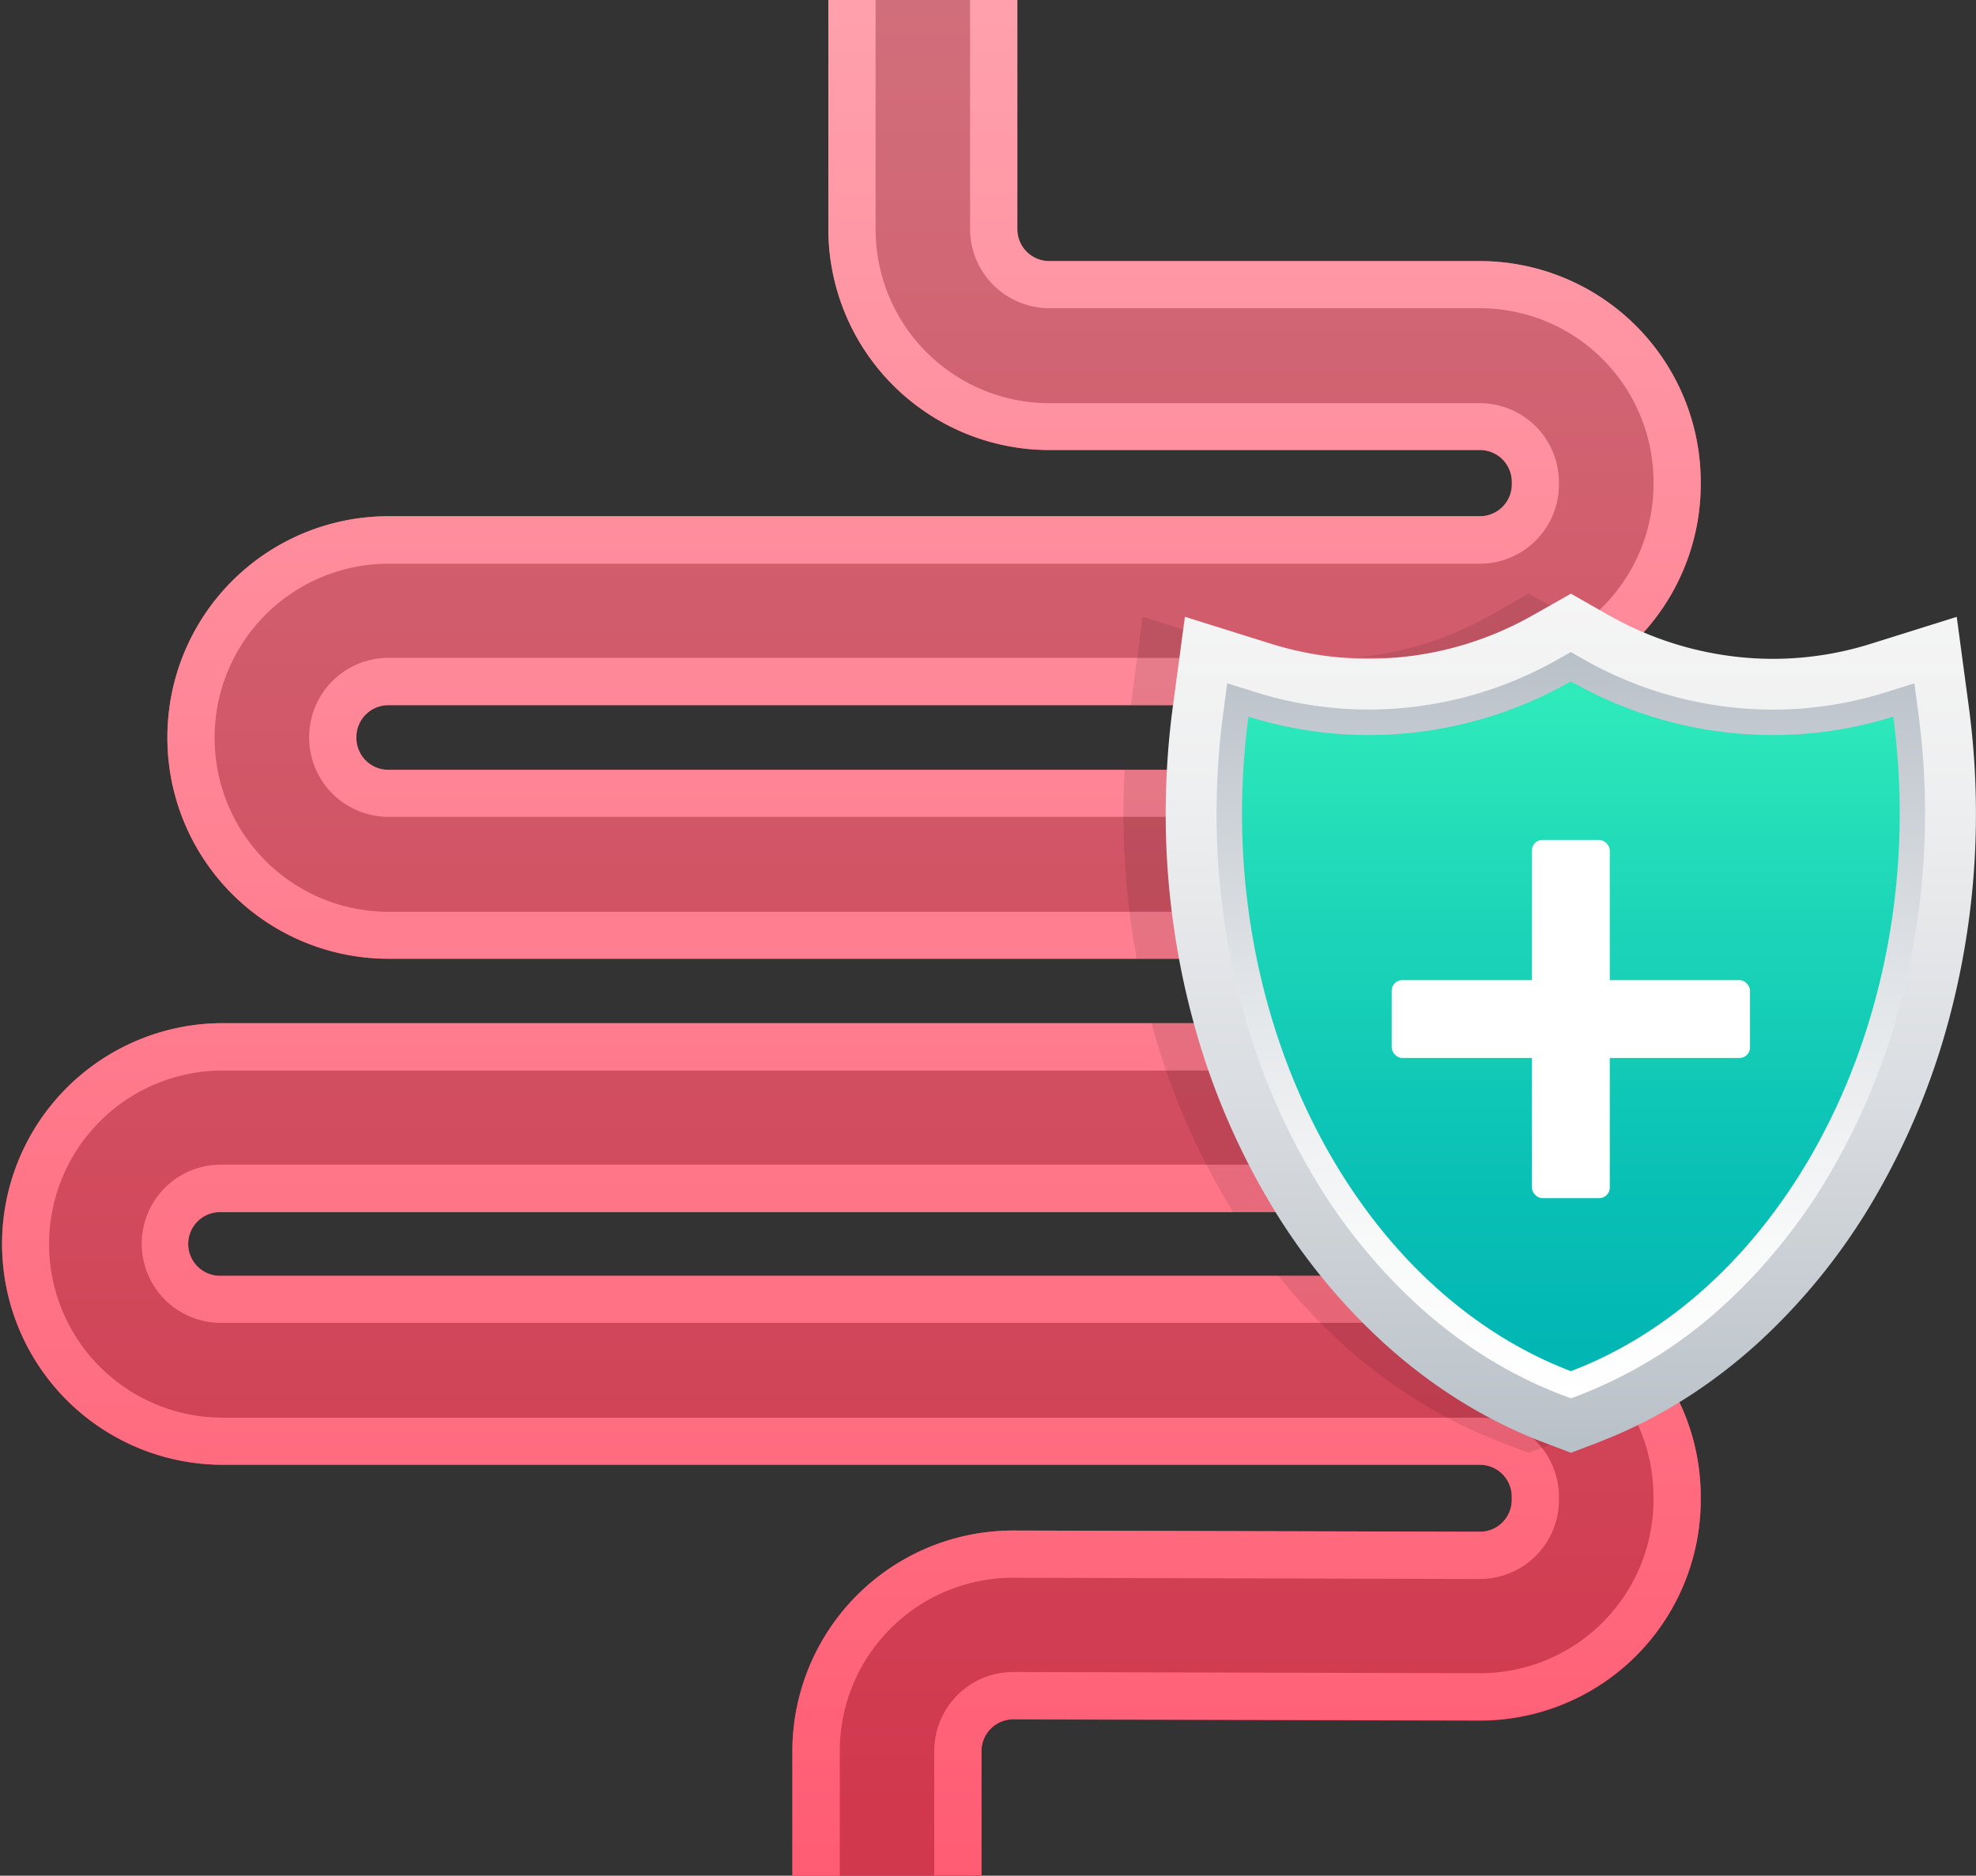
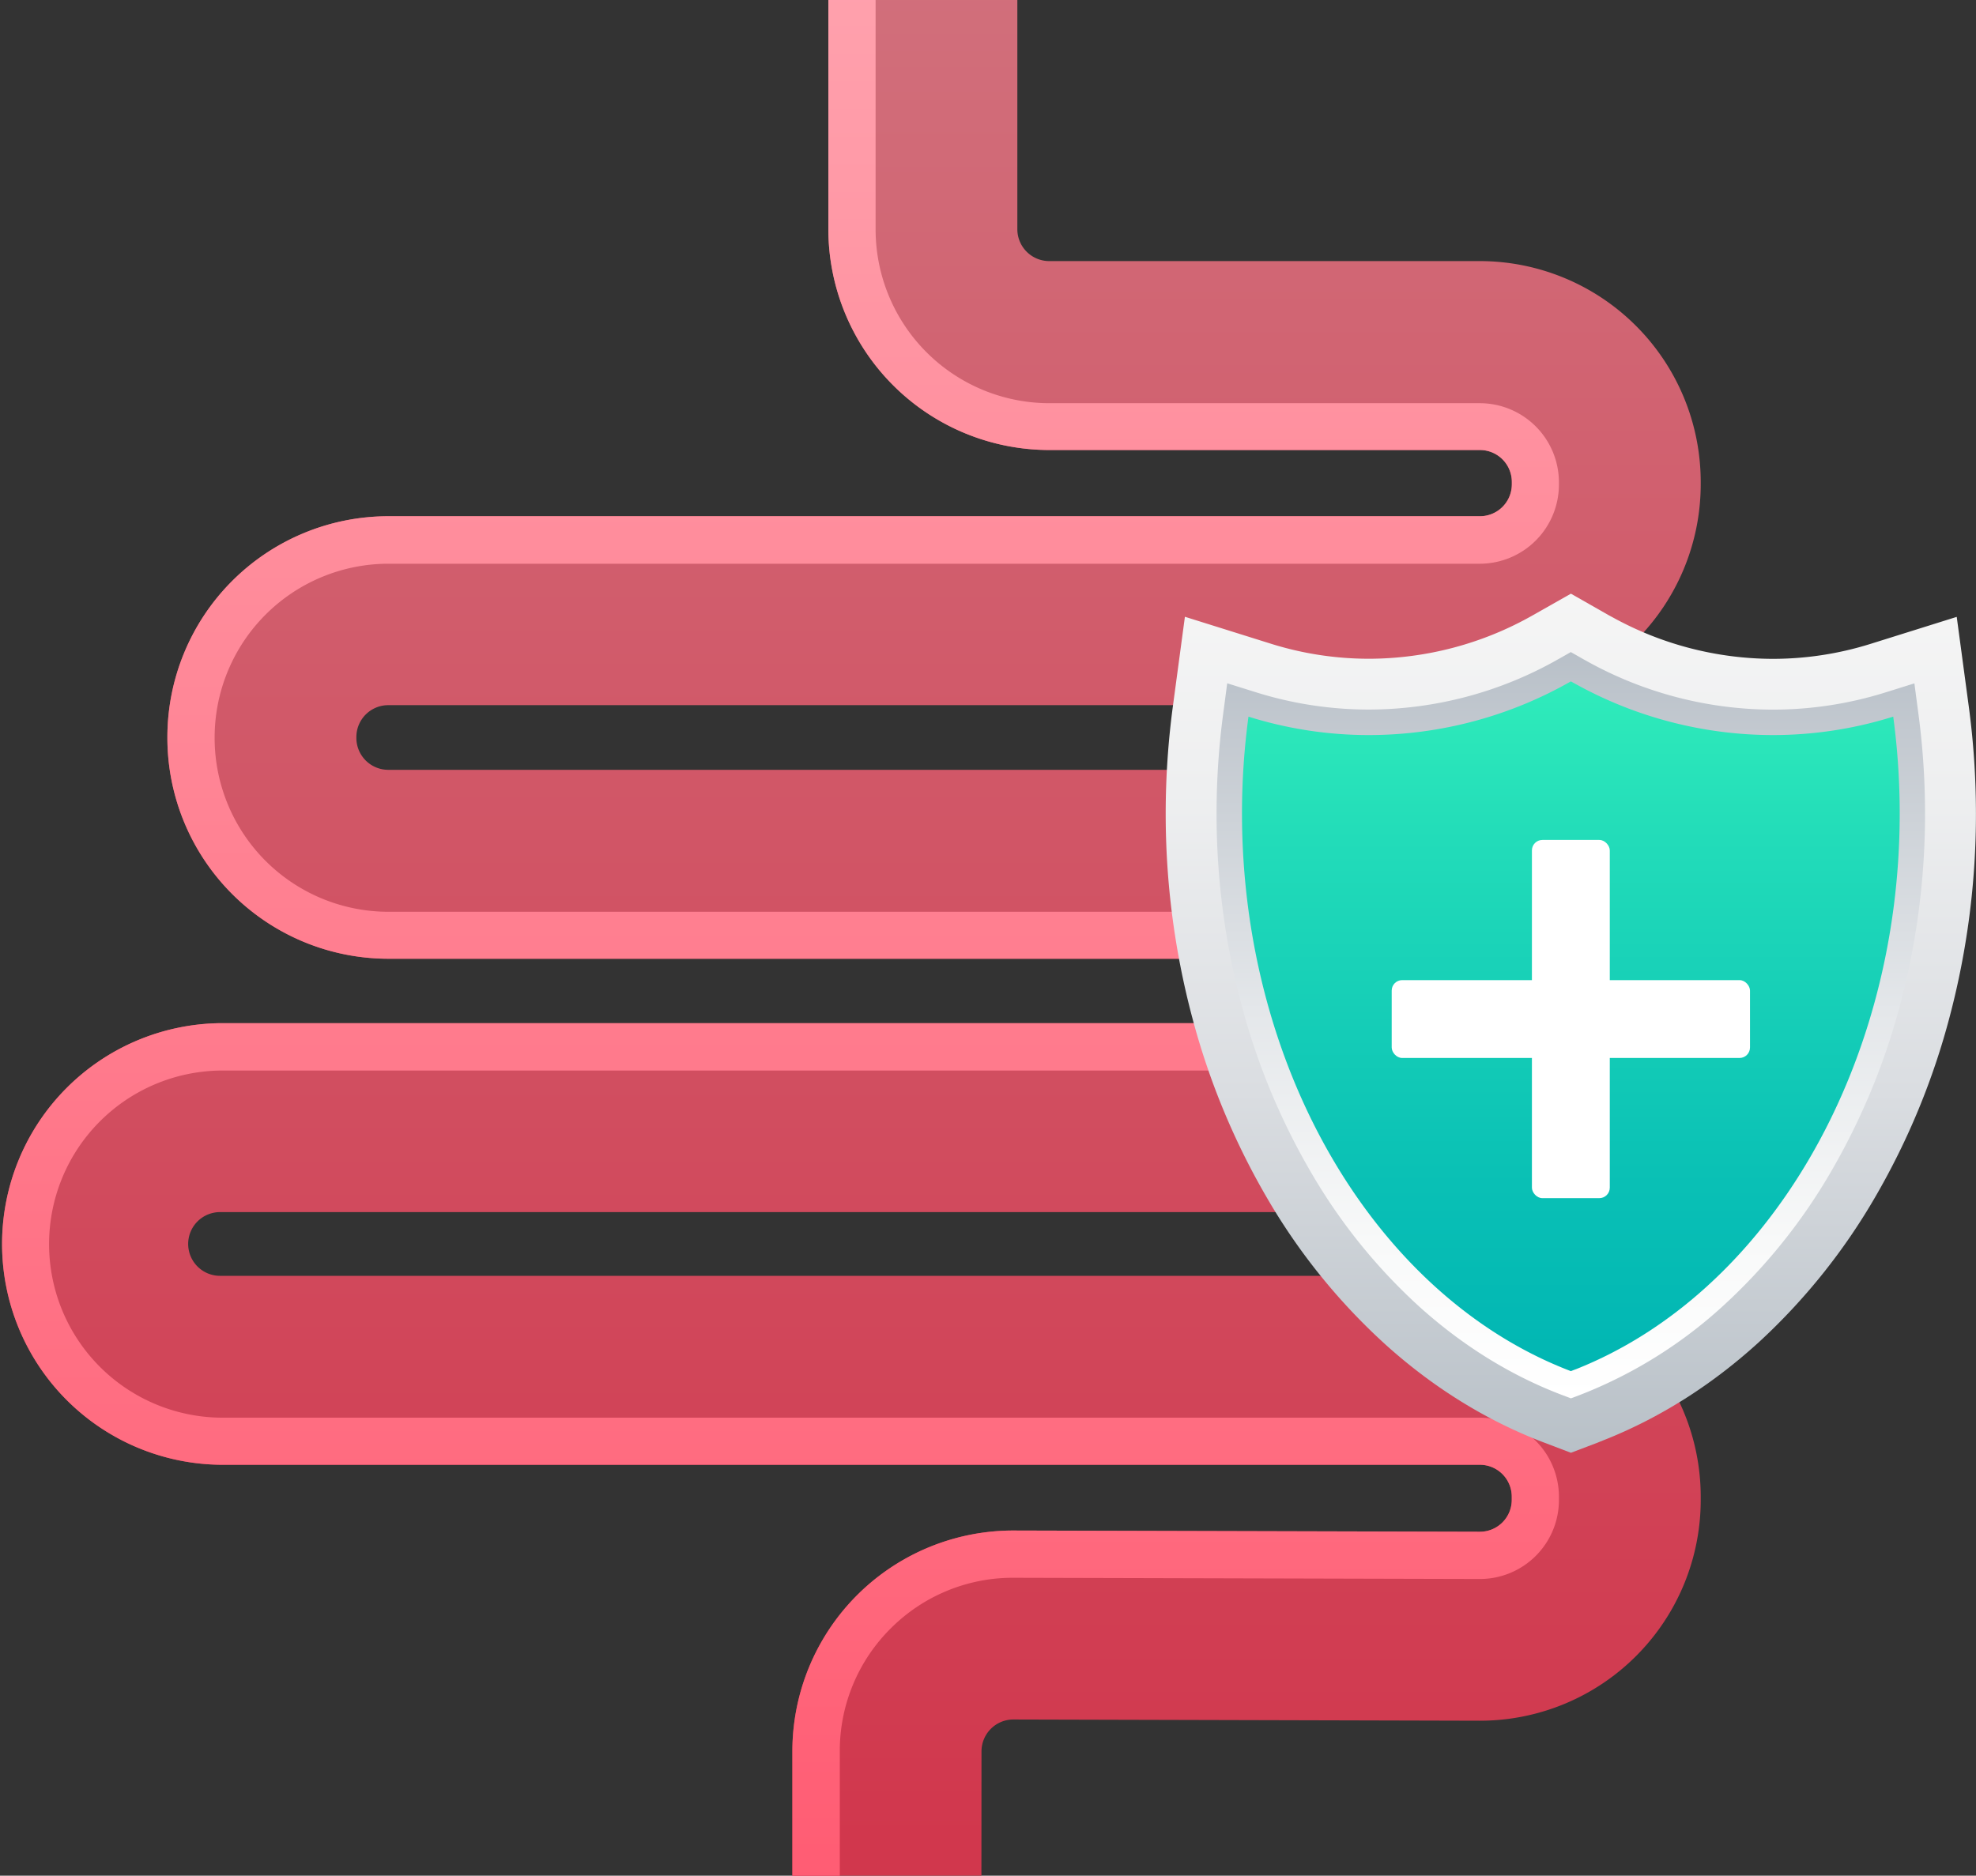
<svg xmlns="http://www.w3.org/2000/svg" xmlns:xlink="http://www.w3.org/1999/xlink" viewBox="0 0 1000 949.45">
  <rect x="0" y="0" width="1000" height="949.45" fill="#333333" stroke="none" />
  <defs>
    <style>.cls-1{fill:none;}.cls-2{isolation:isolate;}.cls-3{fill:url(#ÅÂÁ_Ï_ÌÌ_È_ËÂÌÚ_2);}.cls-4{fill:url(#ÅÂÁ_Ï_ÌÌ_È_ËÂÌÚ_14);}.cls-5{fill:url(#ÅÂÁ_Ï_ÌÌ_È_ËÂÌÚ_14-2);}.cls-6{mix-blend-mode:multiply;opacity:0.1;}.cls-7{clip-path:url(#clip-path);}.cls-8{fill:url(#ÅÂÁ_Ï_ÌÌ_È_ËÂÌÚ_3);}.cls-9{fill:url(#linear-gradient);}.cls-10{fill:url(#ÅÂÁ_Ï_ÌÌ_È_ËÂÌÚ_6);}.cls-11{fill:#fff;}</style>
    <linearGradient id="ÅÂÁ_Ï_ÌÌ_È_ËÂÌÚ_2" x1="478.68" y1="-24.9" x2="478.68" y2="931.97" gradientUnits="userSpaceOnUse">
      <stop offset="0" stop-color="#d1707c" />
      <stop offset="1" stop-color="#d1374d" />
    </linearGradient>
    <linearGradient id="ÅÂÁ_Ï_ÌÌ_È_ËÂÌÚ_14" x1="442.81" y1="-7.54" x2="442.81" y2="954.68" gradientUnits="userSpaceOnUse">
      <stop offset="0" stop-color="#ffa1ad" />
      <stop offset="1" stop-color="#ff5c73" />
    </linearGradient>
    <linearGradient id="ÅÂÁ_Ï_ÌÌ_È_ËÂÌÚ_14-2" x1="514.54" y1="-7.54" x2="514.54" y2="954.68" xlink:href="#ÅÂÁ_Ï_ÌÌ_È_ËÂÌÚ_14" />
    <clipPath id="clip-path">
-       <path class="cls-1" d="M845.59,389.67H196.48a16.12,16.12,0,0,1-16.13-16.13v-.47a16.12,16.12,0,0,1,16.13-16.13H748.93A111.89,111.89,0,0,0,860.69,245.18v-1.26A111.88,111.88,0,0,0,748.93,132.16H531a15.82,15.82,0,0,1-2.85-.26A16.15,16.15,0,0,1,514.85,116V0H419.21V116a111.78,111.78,0,0,0,51.57,94.13l2.28,1.43A111.09,111.09,0,0,0,531,227.79h218a16.15,16.15,0,0,1,16.13,16.13v1.26a16.15,16.15,0,0,1-16.13,16.13H196.48a111.28,111.28,0,0,0-73.1,27.28c-2,1.76-4,3.59-5.89,5.49a111.42,111.42,0,0,0-32.78,79v.47a111.38,111.38,0,0,0,32.78,79c1.89,1.9,3.86,3.73,5.89,5.49a111.28,111.28,0,0,0,73.1,27.28H845.59a16.15,16.15,0,0,1,16.13,16.13v.36a16.15,16.15,0,0,1-16.13,16.12H111.76a111.77,111.77,0,0,0,0,223.53H748.93a16.14,16.14,0,0,1,16.13,16.12v1.66a16.13,16.13,0,0,1-16.12,16.13h-.05l-56.14-.15-179.65-.47h-.31A111.76,111.76,0,0,0,401,886.49v63h95.63v-63a16.13,16.13,0,0,1,16.13-16.13h0l168.43.45,67.37.17h.3A111.75,111.75,0,0,0,860.69,759.22v-1.66A111.89,111.89,0,0,0,748.93,645.8H111.76a16.13,16.13,0,1,1,0-32.25H845.59A111.89,111.89,0,0,0,957.35,501.79v-.36A111.89,111.89,0,0,0,845.59,389.67Z" />
-     </clipPath>
+       </clipPath>
    <linearGradient id="ÅÂÁ_Ï_ÌÌ_È_ËÂÌÚ_3" x1="794.96" y1="735.37" x2="794.96" y2="300.51" gradientUnits="userSpaceOnUse">
      <stop offset="0" stop-color="#b8c0c8" />
      <stop offset="0.01" stop-color="#b9c1c8" />
      <stop offset="0.42" stop-color="#dadde1" />
      <stop offset="0.77" stop-color="#eeeff0" />
      <stop offset="1" stop-color="#f5f5f5" />
    </linearGradient>
    <linearGradient id="linear-gradient" x1="794.96" y1="330.11" x2="794.96" y2="707.82" gradientUnits="userSpaceOnUse">
      <stop offset="0" stop-color="#b8c0c8" />
      <stop offset="0.11" stop-color="#c3c9d0" />
      <stop offset="0.48" stop-color="#e4e7ea" />
      <stop offset="0.79" stop-color="#f8f9f9" />
      <stop offset="1" stop-color="#fff" />
    </linearGradient>
    <linearGradient id="ÅÂÁ_Ï_ÌÌ_È_ËÂÌÚ_6" x1="794.96" y1="338.25" x2="794.96" y2="701.03" gradientUnits="userSpaceOnUse">
      <stop offset="0" stop-color="#31edbb" />
      <stop offset="0.24" stop-color="#22dcb9" />
      <stop offset="0.72" stop-color="#09c0b5" />
      <stop offset="1" stop-color="#00b5b3" />
    </linearGradient>
  </defs>
  <g class="cls-2">
    <g id="ëÎÓÈ_1" data-name="ëÎÓÈ 1">
      <path class="cls-3" d="M496.67,949.45H401v-63A111.76,111.76,0,0,1,512.8,774.73h.3l235.79.62h.05a16.13,16.13,0,0,0,16.12-16.13v-1.66a16.14,16.14,0,0,0-16.13-16.12H111.76a111.77,111.77,0,0,1,0-223.53H845.59a16.15,16.15,0,0,0,16.13-16.12v-.36a16.15,16.15,0,0,0-16.13-16.13H196.48A111.89,111.89,0,0,1,84.71,373.54v-.47A111.89,111.89,0,0,1,196.48,261.31H748.93a16.15,16.15,0,0,0,16.13-16.13v-1.26a16.15,16.15,0,0,0-16.13-16.13H531A111.89,111.89,0,0,1,419.21,116V0h95.64V116A16.15,16.15,0,0,0,531,132.16h218A111.88,111.88,0,0,1,860.69,243.92v1.26A111.89,111.89,0,0,1,748.93,356.94H196.48a16.15,16.15,0,0,0-16.13,16.13v.47a16.14,16.14,0,0,0,16.13,16.13H845.59A111.89,111.89,0,0,1,957.35,501.43v.36A111.89,111.89,0,0,1,845.59,613.55H111.76a16.13,16.13,0,1,0,0,32.25H748.93A111.89,111.89,0,0,1,860.69,757.56v1.66A111.75,111.75,0,0,1,748.94,871h-.3l-235.8-.62h0a16.13,16.13,0,0,0-16.13,16.13Z" />
      <path class="cls-4" d="M450.76,824.29a87.25,87.25,0,0,1,62-25.65H513l235.8.62a40,40,0,0,0,40.14-40v-1.66a40.08,40.08,0,0,0-40-40H111.76a87.86,87.86,0,0,1,0-175.71H845.59a40.08,40.08,0,0,0,40-40v-.36a40.08,40.08,0,0,0-40-40H196.48a88,88,0,0,1-87.86-87.86v-.47a88,88,0,0,1,87.86-87.85H748.93a40.08,40.08,0,0,0,40-40v-1.26a40.08,40.08,0,0,0-40-40H531A88,88,0,0,1,443.12,116V0H419.21V116A111.89,111.89,0,0,0,531,227.79h218a16.15,16.15,0,0,1,16.13,16.13v1.26a16.15,16.15,0,0,1-16.13,16.13H196.48A111.89,111.89,0,0,0,84.71,373.07v.47A111.89,111.89,0,0,0,196.48,485.3H845.59a16.15,16.15,0,0,1,16.13,16.13v.36a16.15,16.15,0,0,1-16.13,16.12H111.76a111.77,111.77,0,0,0,0,223.53H748.93a16.14,16.14,0,0,1,16.13,16.12v1.66a16.13,16.13,0,0,1-16.12,16.13h-.05l-235.79-.62h-.31A111.76,111.76,0,0,0,401,886.49v63H425v-63A87.28,87.28,0,0,1,450.76,824.29Z" />
-       <path class="cls-5" d="M845.59,389.67H196.48a16.14,16.14,0,0,1-16.13-16.13v-.47a16.15,16.15,0,0,1,16.13-16.13H748.93A111.89,111.89,0,0,0,860.69,245.18v-1.26A111.88,111.88,0,0,0,748.93,132.16H531A16.15,16.15,0,0,1,514.84,116V0h-23.9V116a40.08,40.08,0,0,0,40,40h218a88,88,0,0,1,87.86,87.85v1.26A88,88,0,0,1,748.93,333H196.48a40.08,40.08,0,0,0-40,40v.47a40.08,40.08,0,0,0,40,40H845.59a88,88,0,0,1,87.85,87.85v.36a88,88,0,0,1-87.85,87.85H111.76a40,40,0,1,0,0,80.07H748.93a88,88,0,0,1,87.86,87.85v1.66a87.86,87.86,0,0,1-87.85,87.86h-.24l-235.79-.63h-.11a40,40,0,0,0-40,40v63h23.9v-63a16.13,16.13,0,0,1,16.13-16.13h0l235.8.62h.3A111.75,111.75,0,0,0,860.69,759.22v-1.66A111.89,111.89,0,0,0,748.93,645.8H111.76a16.13,16.13,0,1,1,0-32.25H845.59A111.89,111.89,0,0,0,957.35,501.79v-.36A111.89,111.89,0,0,0,845.59,389.67Z" />
      <g class="cls-6">
        <g class="cls-7">
-           <path d="M975,357.61l-6.1-45.4-43.72,13.7a165.62,165.62,0,0,1-49.55,7.55,168.42,168.42,0,0,1-80.83-21l-1.21-.65-.09-.05-.85-.46-19.06-10.83L754.5,311.33a168.58,168.58,0,0,1-83,22.13A165.73,165.73,0,0,1,622,325.91l-43.71-13.7-6.1,45.4a408.13,408.13,0,0,0-3.62,54.08A401.22,401.22,0,0,0,582,515.28a367.58,367.58,0,0,0,38.22,91.85,311,311,0,0,0,60.11,74c24.13,21.6,50.87,38.07,79.46,49l13.75,5.25,13.76-5.25c.83-.31,1.66-.64,2.45-1l.69-.27c28.17-11.2,54.48-27.84,78.2-49.45a312.83,312.83,0,0,0,59.11-73.83,367.82,367.82,0,0,0,37.57-91.21,401.16,401.16,0,0,0,13.26-102.71A408.13,408.13,0,0,0,975,357.61Z" />
-         </g>
+           </g>
      </g>
      <path class="cls-8" d="M781.21,730.12c-28.59-10.9-55.33-27.37-79.46-49a311,311,0,0,1-60.11-74,367.58,367.58,0,0,1-38.22-91.85,401.22,401.22,0,0,1-13.49-103.59,408.13,408.13,0,0,1,3.62-54.08l6.1-45.4,43.71,13.7a165.73,165.73,0,0,0,49.56,7.55,168.58,168.58,0,0,0,83-22.13L795,300.51,814,311.34l.85.46.09.05,1.21.65a168.48,168.48,0,0,0,80.83,21,165.62,165.62,0,0,0,49.55-7.55l43.72-13.7,6.1,45.4a408.13,408.13,0,0,1,3.62,54.08A401.16,401.16,0,0,1,986.74,514.4a367.44,367.44,0,0,1-37.57,91.21,312.83,312.83,0,0,1-59.11,73.83c-23.72,21.61-50,38.25-78.2,49.45l-.69.27c-.79.32-1.62.65-2.45,1L795,735.37Z" />
      <path class="cls-9" d="M790.38,706.07c-25.64-9.77-49.69-24.61-71.47-44.1A285.32,285.32,0,0,1,663.81,594a341.42,341.42,0,0,1-35.52-85.41,375.5,375.5,0,0,1-12.62-96.94A382,382,0,0,1,619.06,361l2-15.13,14.58,4.56a191.14,191.14,0,0,0,57.25,8.74,194.4,194.4,0,0,0,95.69-25.49l6.36-3.61,6.35,3.61c.47.27.95.52,1.43.78l1,.57A194.37,194.37,0,0,0,897,359.21a191.14,191.14,0,0,0,57.25-8.74l14.57-4.56,2,15.13a382,382,0,0,1,3.39,50.65,375.28,375.28,0,0,1-12.4,96.11,341.7,341.7,0,0,1-34.93,84.84,286.79,286.79,0,0,1-54.21,67.77A231.69,231.69,0,0,1,802.35,705l-.72.28c-.69.28-1.38.56-2.08.82L795,707.82Z" />
      <path class="cls-10" d="M958.11,362.75a203.52,203.52,0,0,1-61.1,9.33,206.41,206.41,0,0,1-99.41-25.73c-.88-.48-1.76-.94-2.63-1.44a206.53,206.53,0,0,1-102.05,27.17,203.52,203.52,0,0,1-61.1-9.33,367.86,367.86,0,0,0-3.28,48.94c0,129.83,68.14,244.88,166.43,282.36.88-.34,1.75-.7,2.63-1,96.86-38.51,163.79-152.65,163.79-281.31A367.64,367.64,0,0,0,958.11,362.75Z" />
      <rect class="cls-11" x="775.26" y="425.16" width="39.41" height="181.33" rx="5.31" />
      <rect class="cls-11" x="704.3" y="496.12" width="181.33" height="39.41" rx="5.31" />
    </g>
  </g>
</svg>